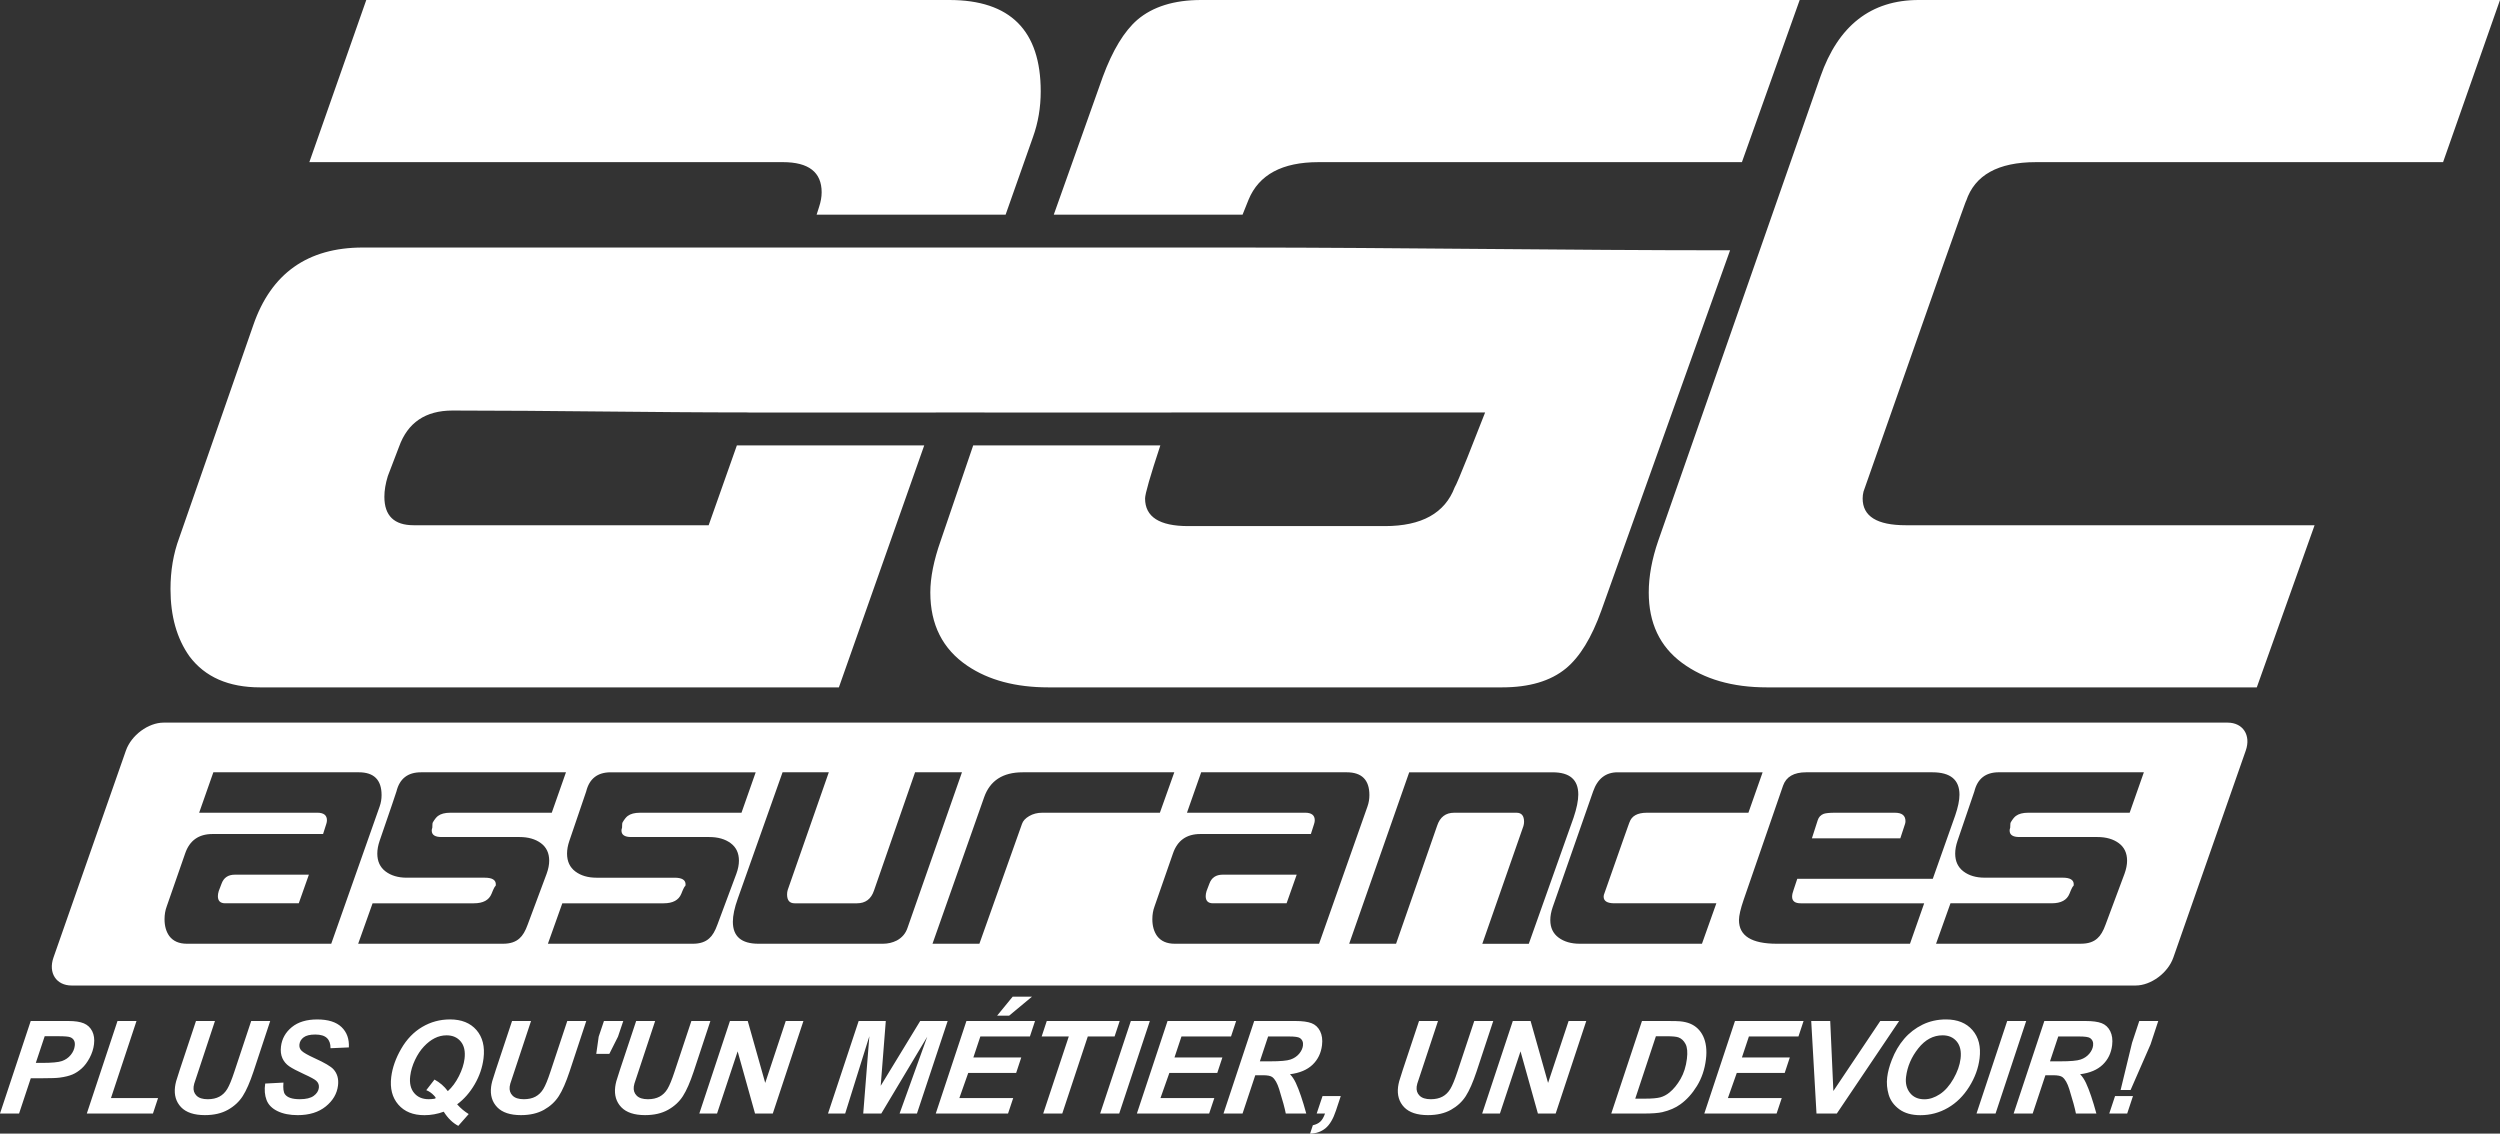
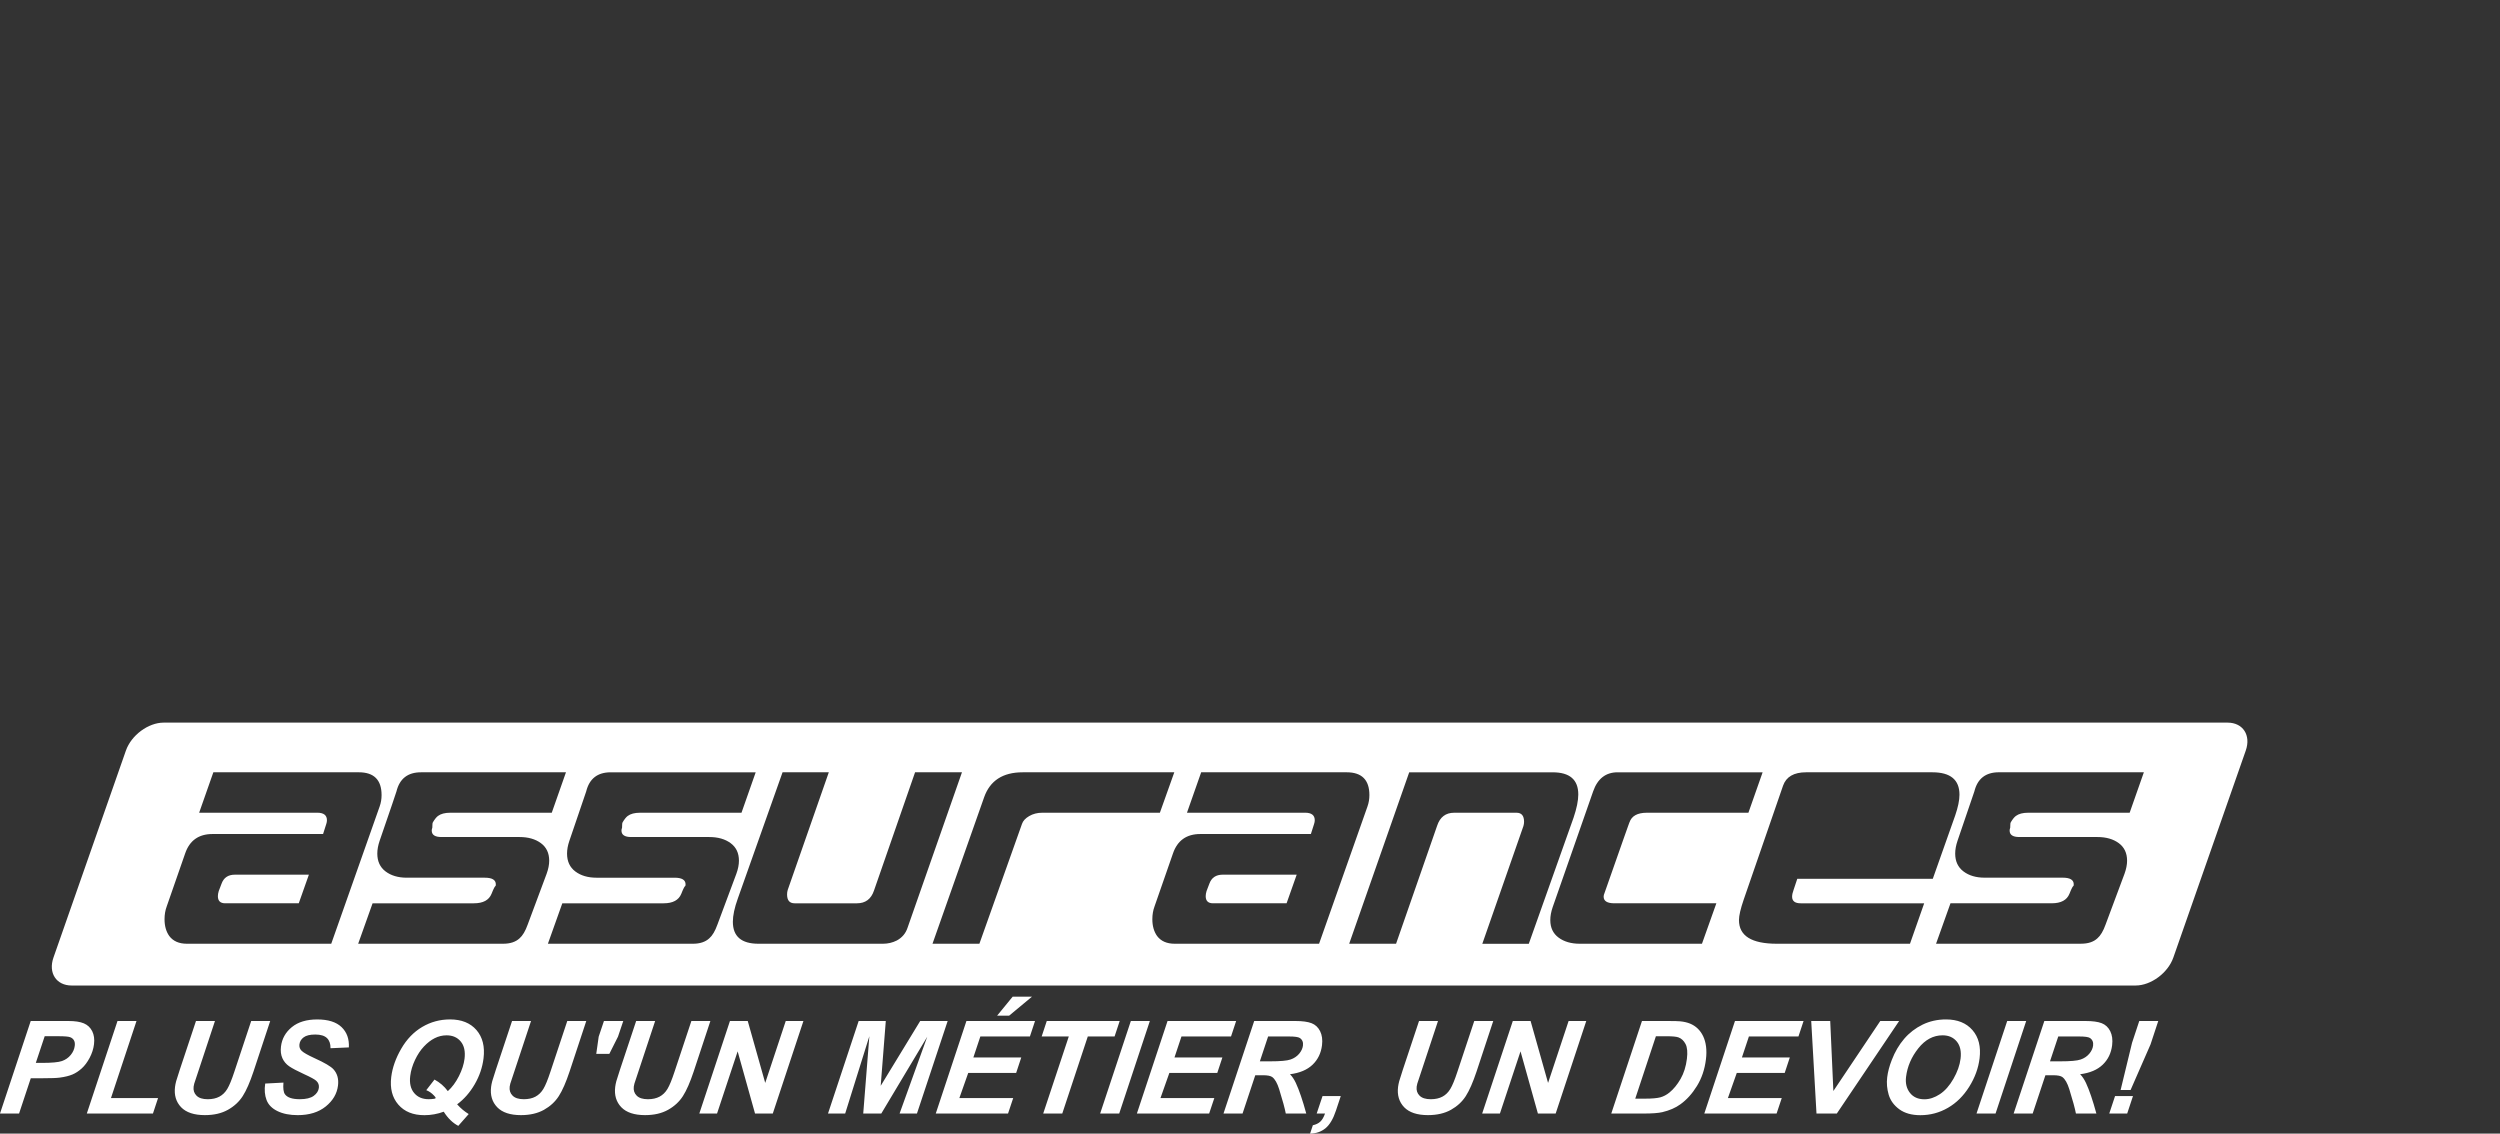
<svg xmlns="http://www.w3.org/2000/svg" version="1.1" id="Calque_1" x="0px" y="0px" width="354.777px" height="160.875px" viewBox="0 0 354.777 160.875" enable-background="new 0 0 354.777 160.875" xml:space="preserve">
  <rect x="0" y="0" width="354.777" height="160.875" fill="#333333" stroke="none" />
  <path fill="#FFFFFF" d="M2.706,158.024H0l4.359-13.133h5.338c0.948,0,1.687,0.112,2.209,0.336c0.526,0.224,0.918,0.594,1.179,1.11  c0.258,0.517,0.345,1.134,0.256,1.85c-0.081,0.663-0.288,1.309-0.621,1.936s-0.71,1.129-1.13,1.504  c-0.419,0.377-0.857,0.664-1.31,0.856c-0.455,0.192-1.051,0.343-1.794,0.442c-0.43,0.063-1.229,0.09-2.394,0.09H4.368L2.706,158.024  L2.706,158.024z M5.081,150.837h0.835c1.425,0,2.391-0.088,2.89-0.269c0.499-0.178,0.912-0.465,1.232-0.858  c0.324-0.396,0.515-0.826,0.572-1.301c0.039-0.313,0-0.574-0.116-0.775c-0.116-0.205-0.293-0.352-0.536-0.443  c-0.242-0.095-0.802-0.141-1.68-0.141H6.343L5.081,150.837L5.081,150.837z M12.319,158.024l4.355-13.133h2.697l-3.623,10.937h6.682  l-0.725,2.196H12.319L12.319,158.024z M27.812,144.892h2.693l-2.358,7.13l-0.582,1.755c-0.042,0.15-0.072,0.291-0.088,0.424  c-0.063,0.52,0.072,0.946,0.411,1.283c0.338,0.34,0.866,0.508,1.592,0.508c0.65,0,1.201-0.123,1.656-0.367  c0.454-0.244,0.826-0.607,1.118-1.094c0.294-0.484,0.631-1.304,1.011-2.463l2.383-7.176h2.697l-2.375,7.186  c-0.504,1.51-1.009,2.666-1.52,3.465c-0.511,0.801-1.214,1.451-2.11,1.953c-0.898,0.502-1.984,0.752-3.263,0.752  c-1.529,0-2.654-0.373-3.376-1.121c-0.718-0.752-1.007-1.713-0.863-2.891c0.03-0.244,0.084-0.511,0.159-0.798  c0.048-0.192,0.218-0.733,0.516-1.63L27.812,144.892L27.812,144.892z M37.635,153.768l2.589-0.136  c-0.067,0.82,0.006,1.373,0.216,1.658c0.337,0.467,1.04,0.699,2.101,0.699c0.884,0,1.542-0.158,1.976-0.474  c0.434-0.317,0.679-0.7,0.733-1.146c0.047-0.39-0.074-0.72-0.365-0.988c-0.202-0.195-0.786-0.518-1.751-0.957  c-0.964-0.443-1.661-0.811-2.094-1.106c-0.431-0.297-0.754-0.679-0.966-1.149c-0.211-0.473-0.278-1.023-0.201-1.656  c0.136-1.107,0.648-2.021,1.539-2.752c0.89-0.729,2.093-1.092,3.61-1.092c1.541,0,2.688,0.359,3.444,1.082  c0.756,0.725,1.104,1.685,1.041,2.887l-2.604,0.115c0.009-0.627-0.158-1.108-0.505-1.442c-0.349-0.333-0.899-0.501-1.657-0.501  c-0.746,0-1.297,0.132-1.646,0.395c-0.354,0.264-0.553,0.594-0.603,0.994c-0.046,0.375,0.063,0.688,0.326,0.932  c0.26,0.252,0.866,0.595,1.814,1.031c1.435,0.65,2.33,1.178,2.693,1.584c0.541,0.6,0.756,1.366,0.641,2.303  c-0.142,1.158-0.722,2.148-1.738,2.969c-1.019,0.822-2.344,1.232-3.982,1.232c-1.128,0-2.083-0.189-2.862-0.568  c-0.782-0.379-1.302-0.905-1.559-1.581C37.568,155.423,37.502,154.648,37.635,153.768L37.635,153.768z M62.971,157.764  c-0.438,0.161-0.886,0.284-1.346,0.366c-0.456,0.084-0.923,0.127-1.402,0.127c-1.6,0-2.832-0.5-3.699-1.502  c-0.865-1-1.201-2.307-1.004-3.918c0.162-1.319,0.634-2.652,1.414-4.004c0.779-1.35,1.773-2.383,2.979-3.096  c1.207-0.713,2.525-1.07,3.954-1.07c1.624,0,2.874,0.502,3.748,1.508c0.873,1.01,1.208,2.349,1.003,4.019  c-0.156,1.278-0.573,2.505-1.251,3.675c-0.678,1.168-1.51,2.119-2.495,2.848c0.506,0.563,1.052,1.021,1.642,1.38l-1.478,1.675  C64.252,159.363,63.563,158.696,62.971,157.764L62.971,157.764z M63.552,154.843c0.611-0.549,1.136-1.26,1.575-2.131  c0.438-0.871,0.702-1.693,0.796-2.465c0.127-1.039-0.051-1.853-0.532-2.438c-0.484-0.591-1.155-0.884-2.018-0.884  c-0.59,0-1.153,0.137-1.688,0.406c-0.535,0.271-1.045,0.666-1.526,1.181c-0.485,0.514-0.905,1.149-1.264,1.907  c-0.359,0.758-0.586,1.517-0.68,2.274c-0.125,1.021,0.062,1.825,0.553,2.412c0.493,0.591,1.179,0.884,2.057,0.884  c0.245,0,0.504-0.018,0.777-0.055c0.097-0.016,0.157-0.033,0.181-0.053c0.023-0.018,0.037-0.045,0.041-0.082  c0.006-0.047-0.07-0.152-0.229-0.321c-0.332-0.356-0.701-0.614-1.104-0.771l1.168-1.504  C62.416,153.612,63.046,154.156,63.552,154.843L63.552,154.843z M72.665,144.892h2.694L73,152.021l-0.582,1.755  c-0.042,0.149-0.071,0.291-0.088,0.423c-0.063,0.52,0.073,0.947,0.412,1.284c0.337,0.339,0.867,0.507,1.592,0.507  c0.651,0,1.201-0.121,1.656-0.365c0.455-0.246,0.827-0.608,1.119-1.096c0.294-0.482,0.63-1.303,1.01-2.462l2.383-7.176h2.697  l-2.375,7.187c-0.503,1.51-1.008,2.666-1.519,3.463c-0.512,0.801-1.216,1.453-2.111,1.955c-0.899,0.5-1.985,0.752-3.263,0.752  c-1.528,0-2.654-0.373-3.375-1.123c-0.719-0.752-1.008-1.711-0.864-2.89c0.03-0.243,0.084-0.511,0.159-0.798  c0.048-0.191,0.218-0.732,0.515-1.63L72.665,144.892L72.665,144.892z M84.615,149.558l0.345-2.443l0.746-2.223h2.743l-0.75,2.223  l-1.229,2.443H84.615L84.615,149.558z M90.277,144.892h2.694l-2.359,7.13l-0.582,1.755c-0.042,0.15-0.072,0.291-0.088,0.424  c-0.063,0.52,0.073,0.946,0.412,1.283c0.337,0.34,0.867,0.508,1.592,0.508c0.651,0,1.201-0.123,1.656-0.367s0.827-0.607,1.119-1.094  c0.294-0.484,0.63-1.304,1.01-2.463l2.383-7.176h2.697l-2.375,7.186c-0.503,1.51-1.008,2.666-1.52,3.465  c-0.511,0.801-1.214,1.451-2.109,1.953c-0.899,0.502-1.985,0.752-3.264,0.752c-1.528,0-2.653-0.373-3.375-1.121  c-0.718-0.752-1.008-1.713-0.863-2.891c0.029-0.244,0.084-0.511,0.158-0.798c0.049-0.192,0.219-0.733,0.516-1.63L90.277,144.892  L90.277,144.892z M109.667,158.024h-2.52l-2.467-8.825l-2.924,8.825H99.24l4.347-13.133h2.526l2.48,8.786l2.912-8.786h2.509  L109.667,158.024L109.667,158.024z M125.065,158.024h-2.563l0.869-10.976l-3.431,10.976h-2.438l4.351-13.133h3.85l-0.723,9.2  l5.605-9.2h3.898l-4.359,13.133h-2.464l3.923-10.896L125.065,158.024L125.065,158.024z M132.795,158.024l4.351-13.133h9.735  l-0.725,2.194h-7.033l-0.992,2.98h6.798l-0.726,2.196h-6.8l-1.258,3.563h7.641l-0.733,2.196h-10.258V158.024z M143.705,141.442  h2.739l-3.23,2.688h-1.709L143.705,141.442L143.705,141.442z M150.747,158.024h-2.706l3.632-10.938h-3.85l0.725-2.194h10.348  l-0.725,2.194h-3.801L150.747,158.024L150.747,158.024z M156.123,158.024l4.356-13.133h2.697l-4.348,13.133H156.123L156.123,158.024  z M161.336,158.024l4.351-13.133h9.735l-0.725,2.194h-7.033l-0.992,2.98h6.798l-0.725,2.196h-6.8l-1.259,3.563h7.641l-0.734,2.196  h-10.257V158.024z M176.331,158.024h-2.703l4.356-13.133h5.831c1.004,0,1.772,0.104,2.305,0.31c0.535,0.207,0.941,0.584,1.217,1.133  s0.365,1.215,0.271,1.998c-0.137,1.115-0.584,2.039-1.342,2.764c-0.759,0.726-1.826,1.175-3.201,1.349  c0.307,0.31,0.584,0.72,0.824,1.228c0.479,1.027,0.973,2.479,1.485,4.354h-2.906c-0.141-0.74-0.454-1.896-0.944-3.468  c-0.267-0.847-0.59-1.419-0.974-1.709c-0.235-0.175-0.672-0.261-1.311-0.261h-1.102L176.331,158.024L176.331,158.024z   M178.787,150.615h1.437c1.45,0,2.426-0.086,2.92-0.26c0.496-0.171,0.901-0.443,1.217-0.813c0.311-0.373,0.492-0.76,0.543-1.166  c0.059-0.479-0.09-0.838-0.449-1.076c-0.221-0.143-0.729-0.213-1.522-0.213h-2.974L178.787,150.615L178.787,150.615z   M187.682,155.541h2.588l-0.681,2.053c-0.391,1.184-0.887,2.021-1.483,2.514c-0.603,0.492-1.334,0.749-2.195,0.768l0.396-1.192  c0.438-0.095,0.795-0.267,1.061-0.515c0.267-0.25,0.486-0.629,0.666-1.143h-1.184L187.682,155.541L187.682,155.541z   M201.375,144.892h2.693l-2.357,7.13l-0.582,1.755c-0.043,0.15-0.071,0.291-0.088,0.424c-0.063,0.52,0.072,0.946,0.41,1.283  c0.338,0.34,0.867,0.508,1.594,0.508c0.65,0,1.201-0.123,1.656-0.367s0.826-0.607,1.117-1.094c0.295-0.484,0.631-1.304,1.012-2.463  l2.383-7.176h2.695l-2.373,7.186c-0.504,1.51-1.01,2.666-1.52,3.465c-0.511,0.801-1.216,1.451-2.109,1.953  c-0.9,0.502-1.986,0.752-3.264,0.752c-1.529,0-2.654-0.373-3.377-1.121c-0.718-0.752-1.007-1.713-0.863-2.891  c0.031-0.244,0.086-0.511,0.16-0.798c0.047-0.192,0.219-0.733,0.514-1.63L201.375,144.892L201.375,144.892z M220.766,158.024h-2.521  l-2.467-8.825l-2.924,8.825h-2.519l4.349-13.133h2.524l2.48,8.786l2.914-8.786h2.506L220.766,158.024L220.766,158.024z   M228.656,158.024l4.357-13.133h3.536c0.988,0,1.615,0.015,1.888,0.045c0.535,0.054,1.008,0.162,1.416,0.331  c0.403,0.168,0.764,0.4,1.076,0.703c0.313,0.303,0.569,0.662,0.771,1.088s0.338,0.912,0.408,1.465  c0.067,0.555,0.065,1.156-0.017,1.813c-0.172,1.416-0.598,2.674-1.27,3.768c-0.676,1.1-1.461,1.967-2.359,2.611  c-0.688,0.502-1.545,0.871-2.563,1.113c-0.58,0.131-1.449,0.195-2.613,0.195L228.656,158.024L228.656,158.024z M232.059,155.912  h1.371c0.991,0,1.715-0.063,2.178-0.185c0.459-0.125,0.896-0.353,1.307-0.688c0.592-0.482,1.117-1.129,1.58-1.933  c0.461-0.808,0.762-1.759,0.896-2.851c0.114-0.932,0.051-1.633-0.195-2.101s-0.576-0.78-1.002-0.937  c-0.295-0.106-0.842-0.162-1.637-0.162h-1.566L232.059,155.912L232.059,155.912z M241.859,158.024l4.352-13.133h9.734l-0.725,2.194  h-7.031l-0.992,2.98h6.797l-0.725,2.196h-6.802l-1.258,3.563h7.642l-0.732,2.196h-10.26V158.024z M260.664,158.024h-2.885  l-0.748-13.133h2.697l0.446,9.935l6.656-9.935h2.678L260.664,158.024L260.664,158.024z M267.814,152.873  c0.094-0.774,0.313-1.595,0.651-2.453c0.443-1.152,1.031-2.152,1.759-3.002c0.729-0.848,1.6-1.518,2.606-2.01  c1.012-0.494,2.121-0.74,3.334-0.74c1.623,0,2.873,0.506,3.75,1.515c0.879,1.009,1.215,2.349,1.01,4.012  c-0.17,1.388-0.657,2.728-1.467,4.022c-0.811,1.298-1.815,2.295-3.018,2.992c-1.205,0.699-2.51,1.049-3.92,1.049  c-1.224,0-2.217-0.279-2.98-0.832c-0.76-0.557-1.264-1.244-1.512-2.067C267.785,154.539,267.711,153.71,267.814,152.873  L267.814,152.873z M270.49,152.819c-0.111,0.902,0.072,1.657,0.549,2.267c0.476,0.608,1.16,0.914,2.056,0.914  c0.729,0,1.459-0.242,2.188-0.722c0.73-0.479,1.375-1.208,1.934-2.187c0.558-0.977,0.896-1.928,1.009-2.854  c0.125-1.033-0.054-1.844-0.535-2.431c-0.484-0.591-1.154-0.884-2.019-0.884c-1.315,0-2.465,0.613-3.444,1.847  C271.252,150,270.67,151.349,270.49,152.819L270.49,152.819z M280.488,158.024l4.355-13.133h2.696l-4.348,13.133H280.488  L280.488,158.024z M288.459,158.024h-2.703l4.357-13.133h5.83c1.004,0,1.773,0.104,2.305,0.31c0.533,0.207,0.941,0.584,1.216,1.133  s0.364,1.215,0.27,1.998c-0.137,1.115-0.582,2.039-1.342,2.764c-0.758,0.726-1.824,1.175-3.201,1.349  c0.309,0.31,0.586,0.72,0.826,1.228c0.479,1.027,0.971,2.479,1.483,4.354h-2.903c-0.142-0.74-0.455-1.896-0.945-3.468  c-0.267-0.847-0.59-1.419-0.976-1.709c-0.233-0.175-0.672-0.261-1.311-0.261h-1.1L288.459,158.024L288.459,158.024z   M290.916,150.615h1.435c1.453,0,2.428-0.086,2.922-0.26c0.496-0.171,0.901-0.443,1.215-0.813c0.313-0.373,0.494-0.76,0.545-1.166  c0.059-0.479-0.092-0.838-0.449-1.076c-0.223-0.143-0.729-0.213-1.524-0.213h-2.972L290.916,150.615L290.916,150.615z   M302.354,154.682h-1.416l1.623-6.699l1.023-3.091h2.696l-1.096,3.322L302.354,154.682L302.354,154.682z M300.15,155.541h2.543  l-0.822,2.483h-2.545L300.15,155.541L300.15,155.541z" />
-   <path fill="#FFFFFF" d="M146.587,19.46l-3.88,11.002h-26.82l0.347-1.088c0.244-0.734,0.367-1.428,0.367-2.082  c0-2.855-1.836-4.283-5.509-4.283H43.899L51.978,0h82.737c8.649,0,12.975,4.324,12.975,12.974  C147.689,15.258,147.322,17.42,146.587,19.46L146.587,19.46z M141.063,35.127h6.834h26.67h1.112  c23.354,0.013,46.203,0.393,69.838,0.393l-18.273,51.134c-1.369,3.83-3.055,6.583-5.018,8.2c-2.191,1.804-5.224,2.692-9.058,2.692  H148.79c-4.65,0-8.485-1.021-11.505-3.061c-3.508-2.365-5.263-5.834-5.263-10.402c0-2.123,0.49-4.569,1.469-7.344  c1.444-4.276,2.983-8.786,4.615-13.53h26.557c-1.442,4.369-2.165,6.879-2.165,7.533c0,2.611,2.04,3.917,6.12,3.917h27.905  c5.223,0,8.526-1.836,9.914-5.507c0.326-0.408,3.016-7.277,4.319-10.623h-44.516l-0.005,0.017h-26.521l0.006-0.017h-6.911  l-0.006,0.017h-26.585l0.006-0.017c-13.988,0-27.786-0.27-42.009-0.27c-3.835,0-6.364,1.714-7.588,5.14l-1.591,4.162  c-0.326,1.061-0.489,2.04-0.489,2.937c0,2.693,1.388,4.039,4.161,4.039h41.858l4.003-11.327h26.588l-12.11,34.336H36.923  c-4.487,0-7.833-1.467-10.036-4.405c-1.796-2.528-2.692-5.711-2.692-9.546c0-2.611,0.408-5.018,1.223-7.222l10.526-30.231  c2.529-7.344,7.711-11.015,15.543-11.015h40.281h22.629H141.063L141.063,35.127z M149.543,30.462  c2.208-6.245,4.527-12.768,6.958-19.57c1.388-3.753,3.02-6.446,4.896-8.078C163.6,0.938,166.619,0,170.454,0h84.941l-8.199,23.01  H187.1c-5.142,0-8.445,1.775-9.914,5.324c-0.25,0.601-0.533,1.311-0.853,2.129L149.543,30.462L149.543,30.462z M320.264,97.546  h-69.521c-4.896,0-8.914-1.162-12.057-3.487c-3.142-2.325-4.711-5.649-4.711-9.974c0-2.287,0.446-4.733,1.346-7.345l23.01-65.848  C260.861,3.631,265.514,0,272.285,0h82.492l-8.078,23.01h-57.77c-5.386,0-8.689,1.836-9.912,5.508  c0.244-0.898-4.611,12.852-14.566,41.246c-0.082,0.327-0.121,0.653-0.121,0.979c0,2.53,2.039,3.794,6.119,3.794h58.015  L320.264,97.546L320.264,97.546z" />
  <path fill="#FFFFFF" d="M171.62,125.41l-0.396,1.037c-0.082,0.266-0.122,0.51-0.122,0.732c0,0.672,0.346,1.008,1.038,1.008h10.44  l1.435-4.061h-10.501C172.556,124.126,171.925,124.555,171.62,125.41z" />
-   <path fill="#FFFFFF" d="M270.346,116.923c0.041-0.123,0.061-0.254,0.061-0.396c0-0.794-0.498-1.191-1.496-1.191h-8.547  c-0.732,0-1.252,0.053-1.557,0.154c-0.429,0.161-0.713,0.467-0.855,0.914l-0.824,2.564h12.547L270.346,116.923z" />
  <path fill="#FFFFFF" d="M316.117,102.548H23.224c-2.184,0-4.594,1.787-5.357,3.97L7.588,135.886  c-0.764,2.184,0.397,3.969,2.58,3.969h292.896c2.182,0,4.594-1.785,5.357-3.969l10.276-29.368  C319.462,104.335,318.302,102.548,316.117,102.548z M26.523,133.927c-1.12,0-1.954-0.367-2.503-1.1  c-0.448-0.632-0.671-1.425-0.671-2.382c0-0.651,0.102-1.252,0.305-1.801l2.625-7.541c0.631-1.831,1.923-2.747,3.877-2.747h15.691  l0.458-1.436c0.061-0.184,0.091-0.355,0.091-0.52c0-0.712-0.458-1.068-1.374-1.068h-16.76l2.015-5.737h20.637  c2.157,0,3.236,1.077,3.236,3.235c0,0.568-0.091,1.108-0.274,1.617l-6.869,19.477H26.523V133.927z M74.884,131.21  c-0.325,0.916-0.712,1.565-1.159,1.953c-0.55,0.508-1.323,0.764-2.32,0.764H50.828l2.045-5.739h14.378  c1.304,0,2.138-0.448,2.503-1.343c0.306-0.773,0.499-1.141,0.58-1.1c0.021-0.082,0.03-0.164,0.03-0.244  c0-0.631-0.519-0.946-1.557-0.946h-11.08c-1.222,0-2.224-0.296-3.007-0.886s-1.176-1.436-1.176-2.533  c0-0.57,0.112-1.182,0.336-1.832c1.548-4.498,2.341-6.828,2.382-6.99c0.446-1.813,1.606-2.717,3.479-2.717h20.576l-2.015,5.738  H63.894c-0.753,0-1.333,0.152-1.74,0.457c-0.224,0.164-0.468,0.47-0.733,0.916c-0.041,0.063-0.061,0.215-0.061,0.459  s-0.01,0.365-0.031,0.365c-0.041,0.102-0.061,0.215-0.061,0.336c0,0.61,0.458,0.916,1.374,0.916h11.082  c1.24,0,2.254,0.291,3.038,0.871c0.783,0.579,1.175,1.408,1.175,2.486c0,0.57-0.122,1.191-0.366,1.861  C76.959,125.653,76.064,128.056,74.884,131.21z M100.649,133.164c-0.55,0.508-1.323,0.764-2.32,0.764H77.753l2.045-5.739h14.378  c1.303,0,2.138-0.448,2.504-1.343c0.305-0.774,0.499-1.141,0.579-1.1c0.021-0.082,0.031-0.164,0.031-0.244  c0-0.631-0.519-0.946-1.557-0.946H84.652c-1.221,0-2.223-0.296-3.007-0.886s-1.175-1.436-1.175-2.533  c0-0.57,0.111-1.182,0.336-1.832c1.546-4.498,2.34-6.828,2.381-6.99c0.448-1.813,1.607-2.717,3.479-2.717h20.575l-2.015,5.738  H90.819c-0.753,0-1.333,0.152-1.74,0.457c-0.224,0.164-0.468,0.47-0.732,0.916c-0.041,0.063-0.062,0.215-0.062,0.459  s-0.01,0.365-0.03,0.365c-0.041,0.102-0.061,0.215-0.061,0.336c0,0.61,0.458,0.916,1.374,0.916h11.082  c1.241,0,2.254,0.291,3.037,0.871c0.784,0.579,1.176,1.408,1.176,2.486c0,0.57-0.122,1.191-0.367,1.861  c-0.609,1.648-1.506,4.052-2.686,7.205C101.483,132.126,101.097,132.776,100.649,133.164z M127.264,133.468  c-0.61,0.306-1.263,0.459-1.954,0.459h-17.675c-2.423,0-3.634-1.038-3.634-3.114c0-0.896,0.234-1.994,0.702-3.297l6.351-17.919  h6.563l-5.831,16.697c-0.061,0.203-0.091,0.418-0.091,0.642c0,0.835,0.355,1.252,1.068,1.252h8.853c1.201,0,2.005-0.601,2.412-1.802  l5.831-16.789h6.655l-7.725,22.07C128.525,132.46,128.017,133.062,127.264,133.468z M146.053,115.809  c-0.539,0.315-0.881,0.687-1.022,1.114l-6.044,17.004h-6.655l7.327-20.789c0.835-2.361,2.656-3.541,5.464-3.541h21.522l-2.045,5.738  h-16.7C147.208,115.335,146.594,115.494,146.053,115.809z M166.705,133.927c-1.119,0-1.954-0.367-2.503-1.1  c-0.448-0.632-0.672-1.425-0.672-2.382c0-0.651,0.102-1.252,0.306-1.801l2.625-7.541c0.631-1.831,1.923-2.747,3.877-2.747h15.691  l0.457-1.436c0.063-0.184,0.092-0.355,0.092-0.52c0-0.712-0.457-1.068-1.373-1.068h-16.76l2.015-5.737h20.637  c2.157,0,3.235,1.077,3.235,3.235c0,0.568-0.092,1.108-0.272,1.617l-6.869,19.477h-20.485V133.927z M210.359,133.927l5.83-16.699  c0.063-0.203,0.092-0.406,0.092-0.609c0-0.854-0.355-1.283-1.068-1.283h-8.852c-1.201,0-2.006,0.611-2.412,1.832l-5.832,16.76  h-6.654l8.519-24.329h20.36c2.423,0,3.634,1.048,3.634,3.144c0,0.875-0.226,1.975-0.672,3.297l-6.351,17.891h-6.594V133.927z   M241.527,133.927h-17.34c-1.222,0-2.224-0.29-3.006-0.87c-0.783-0.58-1.177-1.409-1.177-2.488c0-0.569,0.113-1.181,0.336-1.831  l5.74-16.424c0.629-1.813,1.791-2.717,3.479-2.717h20.576l-2.017,5.738h-14.408c-1.344,0-2.168,0.457-2.473,1.373  c0.061-0.224-1.15,3.205-3.633,10.289c-0.021,0.08-0.031,0.162-0.031,0.244c0,0.631,0.51,0.945,1.527,0.945h14.469L241.527,133.927z   M255.539,128.188h17.523l-2.015,5.739h-18.896c-3.582,0-5.373-1.119-5.373-3.358c0-0.631,0.223-1.598,0.67-2.899l5.588-16.18  c0.447-1.263,1.537-1.893,3.267-1.893h17.92c2.563,0,3.846,1.059,3.846,3.175c0,0.793-0.203,1.78-0.609,2.961l-3.176,8.976h-19.231  l-0.519,1.558c-0.143,0.387-0.215,0.712-0.215,0.978C254.318,127.873,254.727,128.188,255.539,128.188z M302.221,115.335h-14.408  c-0.754,0-1.332,0.152-1.74,0.457c-0.225,0.164-0.469,0.47-0.732,0.916c-0.04,0.063-0.061,0.215-0.061,0.459  s-0.01,0.365-0.031,0.365c-0.041,0.102-0.061,0.215-0.061,0.336c0,0.61,0.457,0.916,1.373,0.916h11.082  c1.24,0,2.254,0.291,3.037,0.871c0.783,0.579,1.176,1.408,1.176,2.486c0,0.57-0.123,1.191-0.367,1.861  c-0.608,1.648-1.506,4.052-2.686,7.205c-0.326,0.916-0.713,1.566-1.16,1.953c-0.552,0.51-1.322,0.764-2.32,0.764h-20.576  l2.047-5.738h14.377c1.304,0,2.138-0.447,2.504-1.344c0.306-0.773,0.498-1.141,0.58-1.1c0.021-0.08,0.031-0.162,0.031-0.244  c0-0.631-0.52-0.945-1.559-0.945h-11.08c-1.224,0-2.226-0.295-3.008-0.887c-0.783-0.59-1.177-1.435-1.177-2.533  c0-0.569,0.113-1.18,0.336-1.832c1.548-4.497,2.343-6.827,2.384-6.989c0.446-1.812,1.606-2.717,3.479-2.717h20.576L302.221,115.335z  " />
  <path fill="#FFFFFF" d="M31.438,125.41l-0.396,1.037c-0.082,0.266-0.122,0.51-0.122,0.732c0,0.672,0.347,1.008,1.038,1.008h10.44  l1.435-4.061H33.331C32.374,124.126,31.744,124.555,31.438,125.41z" />
</svg>